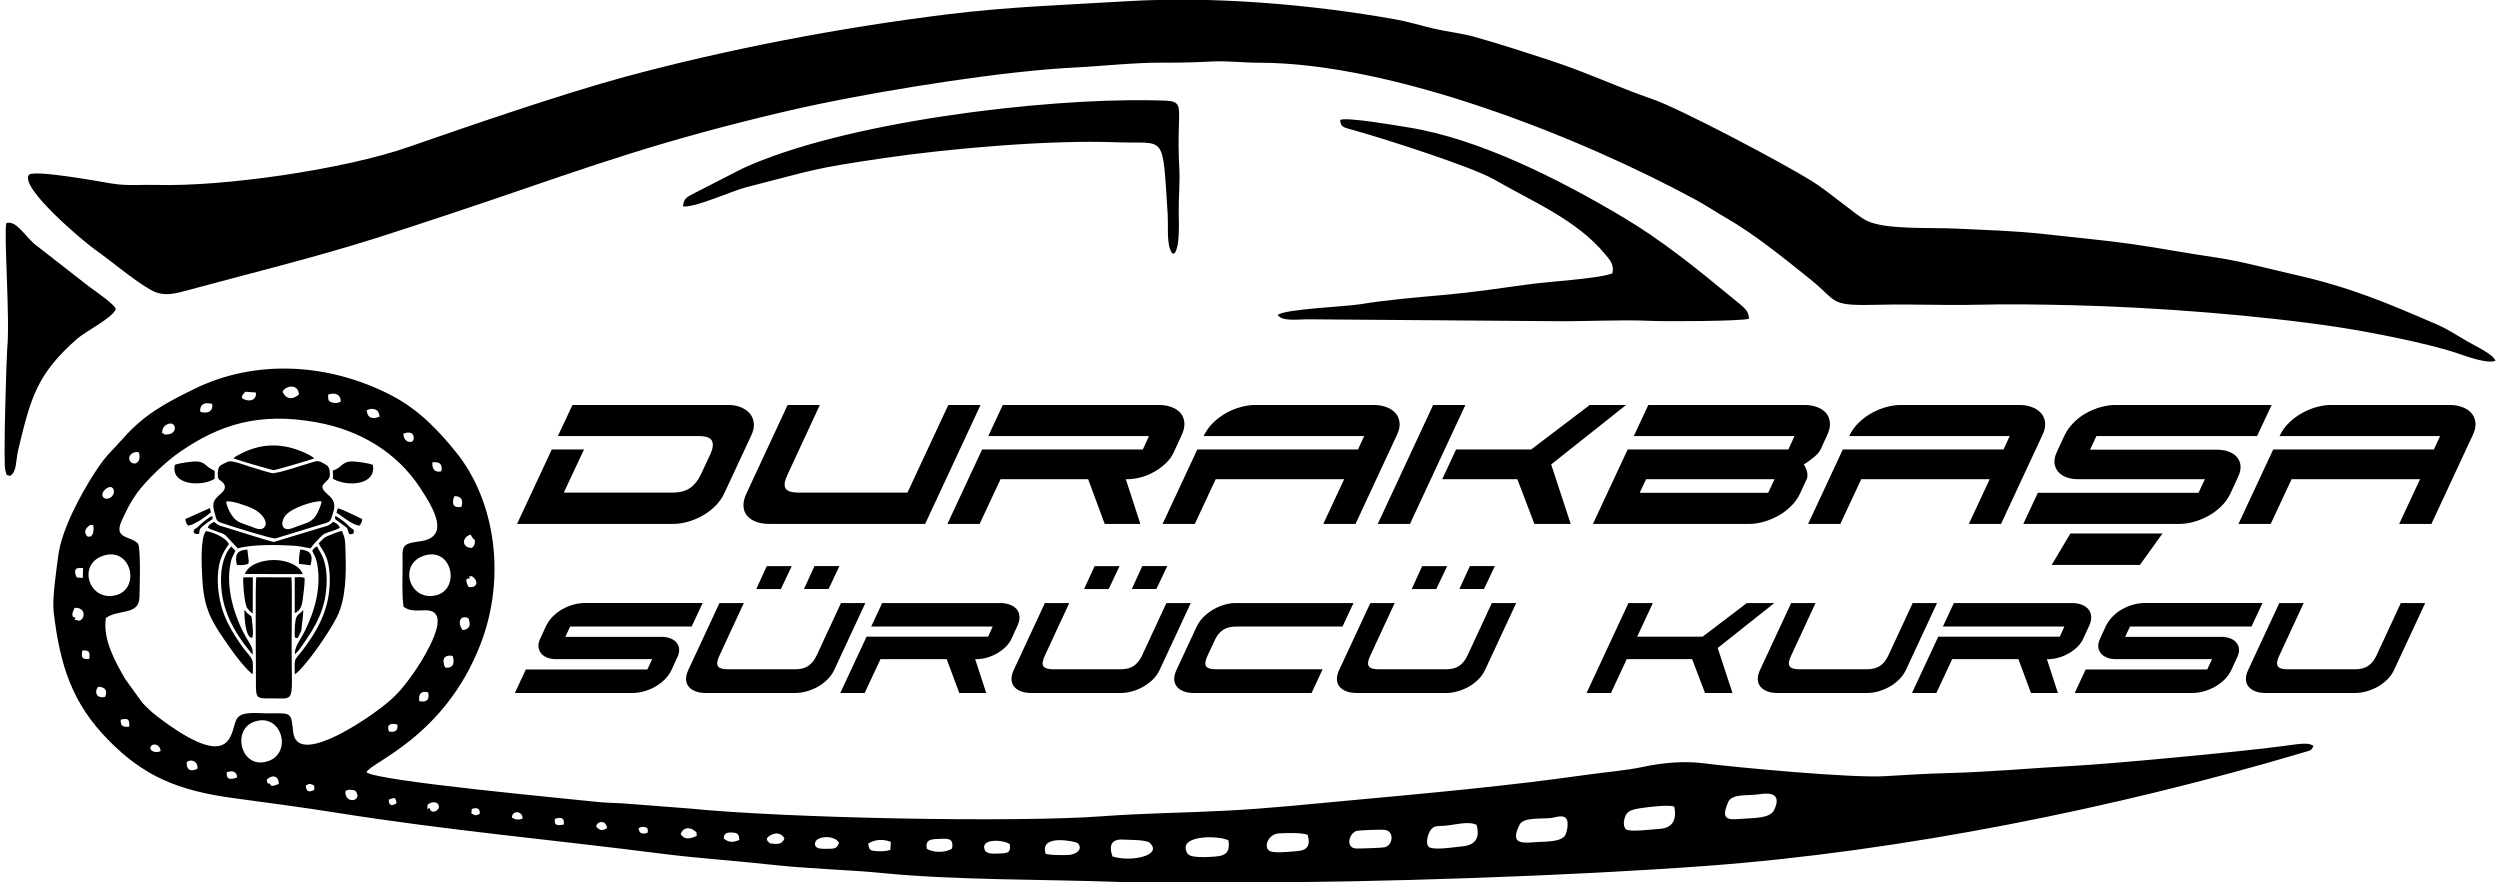
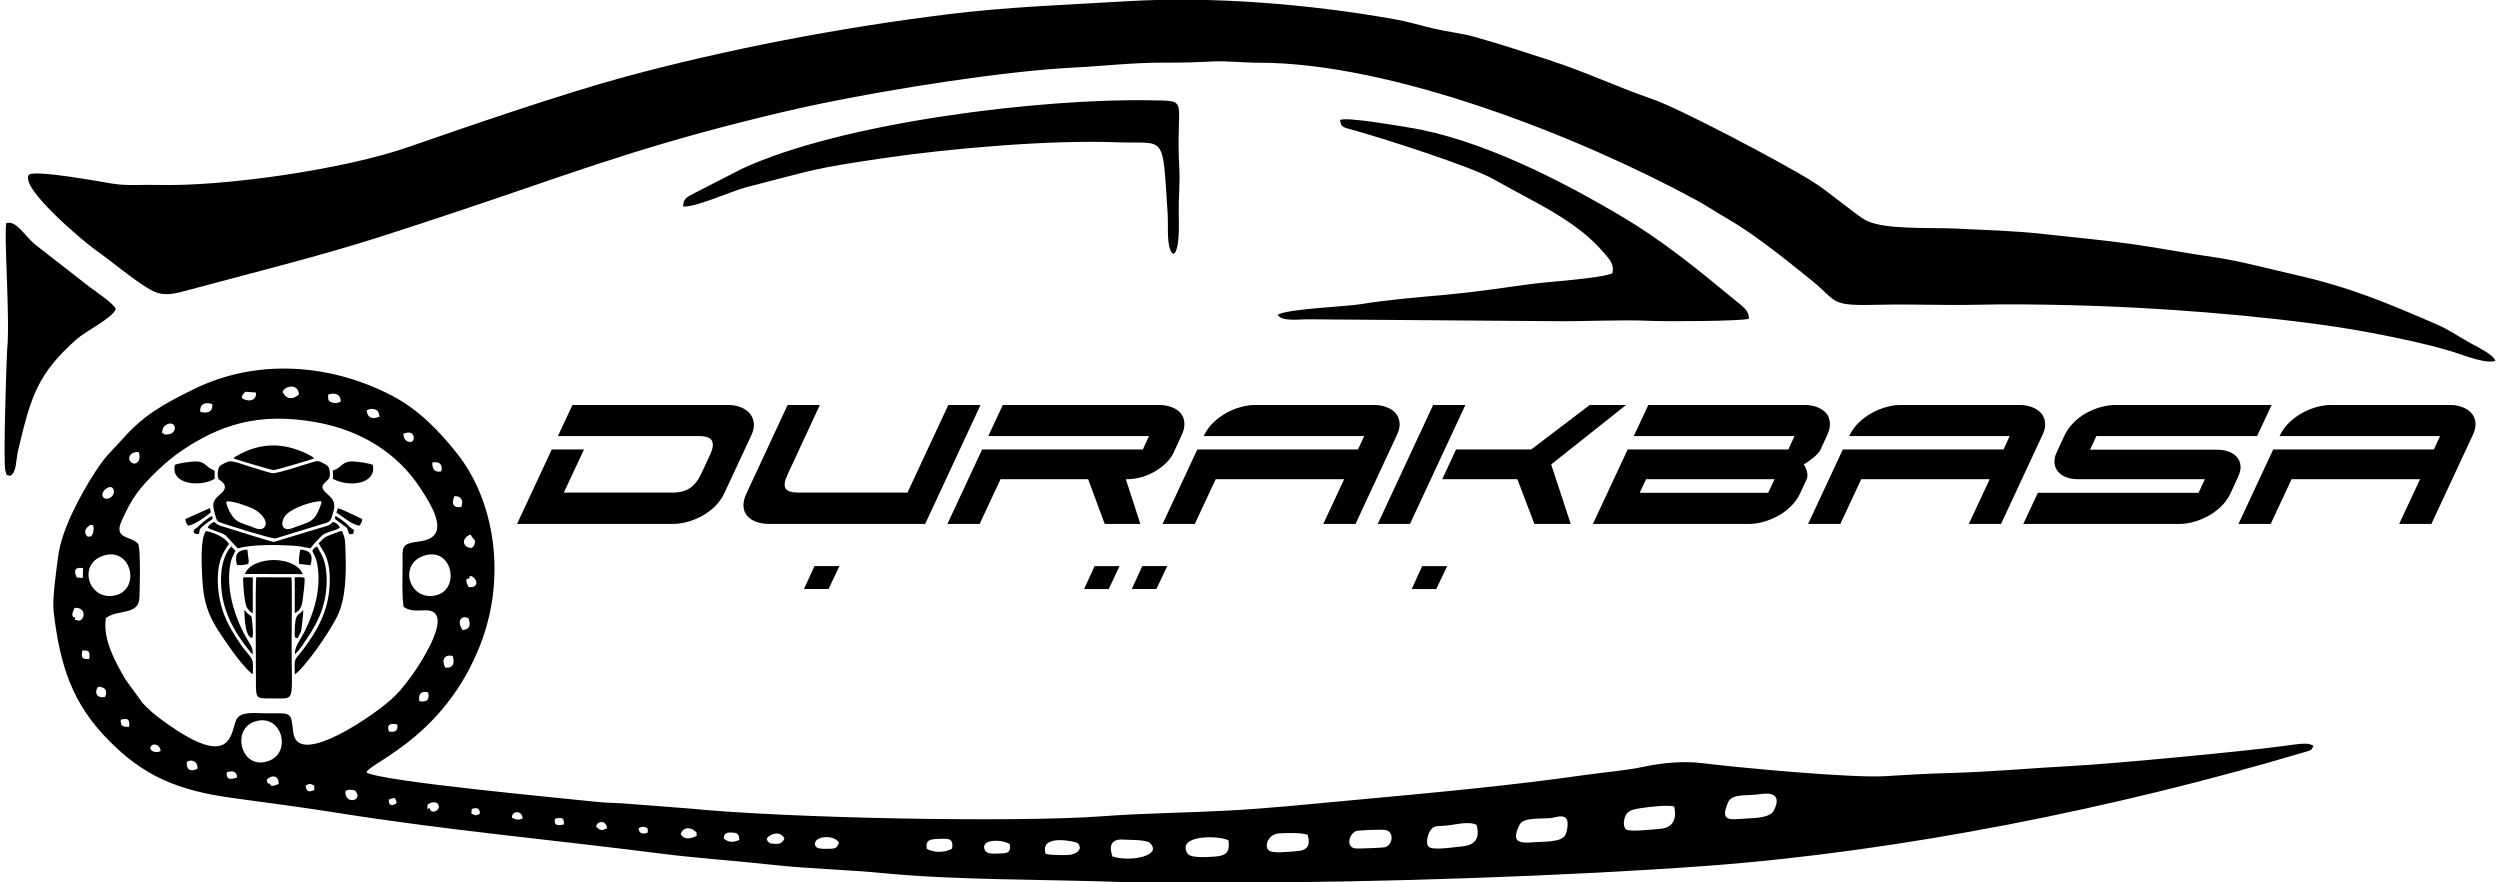
<svg xmlns="http://www.w3.org/2000/svg" xml:space="preserve" width="143.933mm" height="50.8mm" version="1.1" style="shape-rendering:geometricPrecision; text-rendering:geometricPrecision; image-rendering:optimizeQuality; fill-rule:evenodd; clip-rule:evenodd" viewBox="0 0 14393.32 5079.98">
  <defs>
    <style type="text/css">
   
    .fil0 {fill:black}
    .fil1 {fill:black;fill-rule:nonzero}
   
  </style>
  </defs>
  <g id="Layer_x0020_1">
    <g id="_1279749923936">
-       <path class="fil0" d="M7072.78 4838.22c10,71.28 -16.96,89.29 -80.85,93.59 -36.35,2.44 -138.13,10.57 -155.3,-17.9 -65,-107.77 179.25,-105.83 236.15,-75.69zm-667.88 92.73c-20.67,-57.59 -10.15,-101.63 60.81,-97.19 38.38,2.4 133.31,0.06 153.74,18.93 77.61,71.69 -106.15,112.56 -214.55,78.26zm-384.09 -14.21c-40.25,-121.18 176.38,-70.11 183.04,-63.33 35.1,35.72 -8.56,65.91 -50.23,68.66 -35.98,2.38 -104.15,0.9 -132.81,-5.33zm-891.83 -69.55l-2.98 45.27c-21.04,8.9 -52.46,9.6 -82.39,7.6 -35.24,-2.36 -40.29,-7.93 -44.75,-43.18 36.06,-23.39 83.79,-28.37 130.12,-9.69zm685.43 13.98c4.02,47.96 -9.49,50.79 -58.65,52.65 -30.88,1.16 -76.02,5.47 -86.42,-20.78 -27.41,-69.24 113.61,-58.7 145.07,-31.87zm-478.77 25.4c-8.35,-53.25 22.3,-55.24 72.31,-56.93 53.27,-1.79 82.52,-4.03 73.78,55.66 -34.97,23.6 -105.7,26.33 -146.09,1.27zm-505.55 -33.86c-11.82,35.93 -27.26,33.76 -74.01,34.17 -29.3,0.26 -67.4,0.99 -63.76,-32.73 4.6,-42.61 115.45,-48.59 137.77,-1.44zm2698.46 -46.33c17.38,59.83 0.75,89.63 -62.46,94.01 -35.26,2.45 -141.08,15.95 -162.28,-4.99 -27.67,-27.32 0.67,-93.72 59.23,-97.2 47.86,-2.83 129.3,-5.34 165.51,8.18zm277.98 -21.44c11.33,-5.28 146.13,-9.89 166.83,-7.12 53.94,7.21 48.26,84.95 0.93,99.98 -10.33,3.28 -154.16,8.81 -170.24,7.05 -55.48,-6.08 -39.97,-80.13 2.48,-99.91zm-3290.06 42.37c-15.21,35.19 -37.97,33.75 -82.02,28.61 -16.61,-15.13 -13.33,-4.25 -20.41,-28.61 25.92,-30.9 78.09,-44.7 102.43,0zm-302.2 -34.12c34.15,1.6 41.37,11.33 42.24,42.92 -38.34,15.09 -61.07,15.29 -89.99,-8.8 0.93,-28.6 16.12,-35.59 47.75,-34.12zm4286.6 -44.51c23.01,81.77 -12.86,119.28 -87.05,124.7 -39.02,2.86 -172.51,26.53 -191.04,-0.95 -14.75,-21.86 -2.27,-67.71 10.73,-88.71 18.88,-30.52 39.14,-27.14 78.14,-29.31 63.52,-3.54 137.8,-29.67 189.22,-5.73zm-4503.79 33.39c19.66,16.98 9.57,-2.58 14.31,30.27 -35,15.81 -69.55,26.86 -92.83,-10.43 13.89,-39.65 52.04,-41.36 78.52,-19.84zm4937.19 -73.1c21.91,-3.19 66.13,-21.2 84.42,5.34 13.91,20.18 3.4,75.24 -7.13,93.72 -24.94,43.74 -128.42,36.11 -181.85,41.07 -83.59,7.77 -132.2,-0.3 -80.41,-101.97 22.66,-44.49 133.25,-30.62 184.97,-38.16zm-5205.13 84.47c-28.49,11.39 -48.12,7.21 -53.12,-23.24 5.21,-6.66 21.55,-12.76 36.99,-8.38 19.75,5.61 16.58,10.95 16.13,31.62zm-234.63 -25.4c-28.82,16.99 -40.45,13.34 -62,-8.47 0.54,-29.25 56.45,-45.17 62,8.47zm-299.38 -53.83c37.39,-11.37 55.72,-5.96 50.56,32.74 -36.44,7.71 -57.93,5.81 -50.56,-32.74zm-186.87 -0.89c-28.25,9.12 -42.55,5.25 -61.09,-6.41 -0.17,-42.92 63.07,-40.94 61.09,6.41zm6630.56 -70.02c16.8,73.49 -8.37,123.93 -82.52,128.61 -33.63,2.12 -175.57,19.64 -194.32,3.32 -22.42,-19.49 -12.1,-68.49 2.89,-89.72 15.56,-22.02 49.87,-28.03 79.29,-32.44 48.75,-7.3 158.15,-20.97 194.66,-9.77zm-6877.01 43.37c-29.93,8.75 -19.5,11.1 -47.95,-3.31l2.01 -25.39c30.06,-11.84 49.72,-3.19 45.94,28.7zm-287.99 -32.32c-13.37,-8.75 -16.22,27.89 -11.9,-21.78 23.16,-18.26 60.03,-21.74 64.83,10.2 3.44,22.93 -42.9,48.63 -52.93,11.58zm7653.31 -81.51c73.6,-12.17 129.85,1.37 86.84,91.26 -21.44,44.82 -103.69,44.84 -166,48.84 -91.66,5.89 -146.9,18.53 -98.76,-94.27 22.15,-51.92 115.21,-35.47 177.92,-45.83zm-7888.89 30.78c35.24,-14.05 38.81,-13.93 45.14,20.49 -29.32,19.37 -45.29,13.75 -45.14,-20.49zm-250.01 -47.5c12.6,-13.36 35.88,-10.06 56.37,-4.8 51.87,59.04 -59.42,85.24 -56.37,4.8zm-178.95 -8.21c-34.4,16.42 -47.06,7.75 -48.89,-25.4 23.29,-12.16 22.24,-12.21 48.92,-0.12l-0.03 25.52zm-253.23 -34.55c-22.01,-9.34 -11.16,10.99 -20.22,-24.72 26.09,-26.89 68.69,-28.69 68.86,24.55 -53.35,24.65 -48.24,0.45 -48.64,0.17zm-191.12 -37.36c-41.62,14.66 -62.79,12.2 -59.68,-29.69 35.71,-13.09 58.96,-2.45 59.68,29.69zm-290.05 -87.75c17.13,-18.18 65.7,-12.45 62,37.57 -36.38,18.34 -63.89,9.79 -62,-37.57zm-207.12 -89.59c12.04,-23.53 54.66,-13 57.06,25.53 -29.47,15.12 -68.81,-2.56 -57.06,-25.53zm594.07 -142.8c157.41,-57.55 223.39,173.3 86.52,224.52 -158.05,59.14 -218.96,-176.1 -86.52,-224.52zm777.41 55.73c-15.13,-40.66 9.87,-50.65 48.54,-40.07 4.37,35.91 -12.14,46.09 -48.54,40.07zm-1544.26 -68.15c44.18,-10.37 51.07,-1.89 48.87,40.92 -38.13,1.67 -49.86,-3.39 -48.87,-40.92zm1719.12 -106.43c-6.12,-41.23 8.98,-61.34 50.73,-51.12 10.53,42.08 -8.8,59.37 -50.73,51.12zm-1808.71 -25.07c-48.36,12.45 -65.09,-27.55 -40.2,-57.89 37.1,0.41 56.37,18.94 40.2,57.89zm1957.93 -168.19c-23.04,-44.73 -5.63,-78.02 43.08,-67.06 11.41,39.57 5.62,71.86 -43.08,67.06zm-2089.61 -98.52c41.01,-2.74 44.81,7.29 40.43,48.5 -42.58,2.27 -47.25,-5.39 -40.43,-48.5zm2191.21 -116.99c-30.96,-34.08 -22.39,-91.28 31.6,-69.71 15.56,42.09 8.38,62.35 -31.6,69.71zm-2232.78 -73.19c-0.01,-0.01 -33.55,3.3 -2.42,-55.56 68.61,-4.26 59.91,68.67 25.4,74.22 -50.08,-11.16 -14,-1.52 -22.98,-18.66zm2269.76 -223.25c9.5,-16.58 -22.55,-6.93 13.82,-15.14 39.7,24.08 37.27,70.26 -18.23,63 -31.19,-60.26 4.28,-47.79 4.41,-47.86zm-2097.42 -135.34c158.03,-41.21 206.19,205.35 51.42,232.88 -150.43,26.76 -212.51,-190.88 -51.42,-232.88zm1845.73 0c158.33,-42.31 202.23,206.06 51.42,232.88 -150.35,26.73 -210.74,-190.31 -51.42,-232.88zm-2008.22 127.97c-17.31,-33.73 -15.84,-62.63 36.66,-53.2l-1.97 56.65 -34.69 -3.45zm2281.87 -224.05c3.1,4.26 15.12,2.18 8.47,31.41 -3.89,17.15 -10.92,16.9 -16.61,22.8 -56.29,-0.85 -60.02,-59.07 -6.75,-77.12l14.89 22.91zm-1927.86 31.84c-38.3,-49.28 -144.71,-23.83 -95.91,-133.18 29.24,-65.51 54.51,-112.69 87.46,-158.66 55.31,-77.16 171.62,-186.4 250.69,-240.4 225.84,-154.23 449.47,-228.77 782.31,-168.98 251.28,45.13 464.2,171.8 600.29,380.49 77.1,118.25 174.22,281.75 -3.9,305.13 -112.74,14.8 -99.04,28.43 -99.21,144.35 -0.11,69.5 -4.61,165.56 5.67,232.15 64.92,49.69 155.5,-9.89 188.89,49.01 39.49,72.52 -90.41,274.24 -127.76,327.39 -80.47,114.51 -119.06,154.59 -235.95,238.48 -65.75,47.18 -437.51,301.28 -460.34,107.81 -13.02,-110.4 -6.94,-110.83 -123.95,-108.88 -92.33,1.53 -174.93,-16.74 -202.85,35.09 -34.72,64.44 -12.57,304.72 -413.53,14.47 -64.65,-46.8 -84.33,-64.52 -127.45,-109.38l-99.79 -137.85c-55.41,-97.05 -130.24,-225.91 -111.07,-351.26 69.84,-52.18 189.97,-12.95 193.23,-118.53 1.8,-58.52 7.78,-268.48 -6.83,-307.25zm-256.55 -91.42l-4.21 31.1c-16.01,21.1 3.57,13.08 -29.32,18.58 -29.38,-25.04 -13.73,-53.03 16.94,-69.43 29.33,7.25 7.98,-2.14 16.59,19.75zm2117 -122.62c-52.43,9.62 -55.85,-25.34 -40.65,-61.53 37.96,-1.53 53.5,21.5 40.65,61.53zm-2046.37 -104c42.7,-33.03 61.6,22.51 30.01,47.43 -36.75,29 -76.21,-11.71 -30.01,-47.43zm1879.36 -152.37c41.01,-4.83 60.62,10.63 51.51,51.86 -39.7,8.26 -53.95,-13.88 -51.51,-51.86zm-1690.26 -58.16c17.19,54.63 -21.37,80.88 -46.84,55.21 -22.44,-22.62 1.72,-62.63 46.84,-55.21zm1576.7 -63.88c-11.92,11.14 -44.68,2.99 -50.6,-24.57 -8.34,-38.83 0.41,-9.56 4.95,-21 55.81,-18.54 58.5,33.54 45.65,45.57zm-1434.28 -44.44c-1.44,-3.67 -15.33,11.86 -3.72,-27.85 2,-6.84 10.42,-15.97 16.3,-19.81 58.21,-38.05 77.04,50.15 9.2,53.34 -43.73,2.06 -4.97,0.52 -21.78,-5.68zm1173.06 -115.73c-9.07,-37.31 0.61,-10.27 3.94,-20.54 2.38,-0.9 5.28,-2.4 7.11,-2.75 1.8,-0.35 4.97,-1.86 7.18,-2.1 14.83,-1.64 42.07,1.14 48.89,27.29 9.28,35.57 -0.73,10.09 -4.09,19.72 -26.64,10.98 -56.22,6.43 -63.03,-21.62zm-962.48 -9.94c-1.29,-44.79 27.21,-55.3 69.26,-44.1 8.3,47.22 -35.17,58.8 -69.26,44.1zm761.72 -51.87c-29.97,-8.54 -22.18,-17.99 -25.12,-44.86 27.18,-13.94 75.3,-9.37 72.51,39.78 -15.63,6.8 -27.65,10.7 -47.39,5.08zm-521.96 -26.64c2.29,-21.16 8.65,-19.9 19.97,-35.87l61.32 4.52c6.62,50.66 -49.7,55.76 -81.29,31.35zm235.08 -37.71c21.99,-35.53 89.58,-44.55 94.19,16.94 -34.42,33.8 -78.51,28.66 -94.19,-16.94zm482.78 2192.87c20.72,-56.24 448.58,-200.54 656.31,-736.5 150.73,-388.89 83.03,-829.39 -139.32,-1104.89 -96.61,-119.7 -211.48,-245.03 -374.3,-329.15 -356.26,-184.06 -777.53,-211.35 -1134.78,-36.17 -168.73,82.74 -287.98,147.32 -408.98,284.39 -68.16,77.21 -95.6,92.52 -161.61,194.56 -81.35,125.73 -192.81,329.38 -212.11,483.14 -9.96,79.31 -35.27,243.35 -26.1,321.18 36.82,312.27 107.71,526.8 314.87,737.75 201.33,205.01 394.73,290.27 717.71,334.01 199.49,27.01 403.83,53.89 609,86.53 618.59,98.39 1241.87,154.81 1857.52,233.64 204.84,26.22 423.11,40.32 629.31,63.2 219.21,24.33 439.25,28.43 656.2,49.65 406.65,39.78 918.6,34.63 1339.06,49.66 227.61,8.13 465.43,2.75 694.27,3.11 787.41,1.26 1920.44,-37.39 2701.19,-95.48 1120.36,-83.36 2354.36,-331.85 3439.32,-654.54 39.51,-11.75 39.23,-9.13 52.11,-36.49 -26.97,-17.34 -63.54,-12.29 -96.05,-9.02 -25.66,2.58 -54.38,7.14 -81.19,10.74 -231.02,31.07 -984.15,102.29 -1206,113.77 -235.35,12.18 -479.1,35.49 -720.29,41.41 -120.43,2.95 -241.24,10.49 -363.38,17.84 -197.47,11.88 -858.92,-50.81 -1050.37,-74.8 -109.39,-13.71 -235.34,-1.97 -343,21.47 -91.9,20.01 -230.1,31.79 -326.17,45.52 -451.5,64.51 -902.54,104.89 -1360.23,147.36 -237.82,22.07 -468.94,46.07 -705.06,58.71 -235.58,12.62 -483.25,14.65 -720.09,32.43 -492.83,37.01 -1814.91,12.02 -2380.55,-44.66l-352.37 -27.11c-55.62,-5.6 -117.55,-4.23 -174.56,-10.53 -168.92,-18.65 -1268.43,-119.67 -1330.36,-170.73zm12257.19 -2369.05c-10.7,-36.14 -103.78,-78.77 -161.93,-111.93 -68.61,-39.12 -102.18,-65.71 -180.16,-99.48 -287.58,-124.54 -498.65,-213.45 -816.24,-285.03 -141.69,-31.94 -311.58,-78.63 -458.57,-99.69 -163.13,-23.37 -315.09,-53.1 -471.69,-75.34 -167.9,-23.83 -333.36,-38.35 -503.84,-57.54 -177.94,-20.02 -335.21,-23.41 -516.43,-32.34 -141.78,-6.98 -407.43,8.48 -514.52,-46.9 -58,-29.99 -215.08,-167.3 -318.75,-230.82 -178.45,-109.34 -754.55,-413.99 -912.12,-467.84 -199.88,-68.31 -367.03,-150.64 -600.9,-226.94 -142.57,-46.51 -293.69,-95.63 -428.8,-132.89 -68.5,-18.9 -148.31,-27.31 -225.98,-45.32 -77.43,-17.95 -144.56,-39.54 -221.74,-53.36 -488.66,-87.55 -1052.96,-134.46 -1546.58,-104.8 -360.63,21.67 -683.1,31.93 -1035.24,75.5 -626.76,77.54 -1276.76,202.96 -1857.13,360.31 -357.34,96.88 -885.87,278.78 -1247.35,404.44 -366.85,127.51 -1057.45,228.08 -1445.17,217.38 -92.68,-2.56 -168.33,6.94 -260.87,-8.04 -55.96,-9.06 -455,-83.23 -477.52,-48.98 -49.33,75.01 311.73,380.19 384.42,431.39 96.64,68.06 221.63,175.79 319.18,230.47 74.75,41.91 140.81,20.56 220.93,-1.07 359.09,-96.96 730.1,-188.07 1085.25,-300.79 134.5,-42.69 282.86,-91.87 421.57,-137.9 633.21,-210.17 1011.21,-359.61 1681.29,-528.84 150.15,-37.92 293.92,-72.45 445.75,-103.87 412.32,-85.32 1056.03,-188.11 1463.08,-208.35 166.06,-8.26 340.72,-29.24 516.51,-27.98 87.91,0.63 187.91,-1.97 272.12,-6.61 89.24,-4.93 177.38,7.05 269.84,6.96 767.25,-0.68 1846.25,424.52 2522.27,791.78 54.3,29.5 116.41,71.1 170.05,101.71 165.17,94.27 341.88,239.09 484.7,353.43 168.31,134.75 99.29,154.14 404.36,146.48 179.79,-4.52 368.89,4.56 550.33,0.12 179.99,-4.4 370.03,-1.75 550.33,2.53 479.2,11.38 1077.91,57.43 1535.68,126.69 176.33,26.67 512.88,92.15 682.61,149.43 57.42,19.37 173.87,62.63 221.26,44.03zm-6651.8 -1386.14c8.45,44.17 8.3,38.4 97.14,63.63 167.06,47.45 662.94,205.58 789.21,278.28 221.5,127.52 475,232.22 637.94,428.66 25.7,30.99 56.01,59.09 43.65,111.93 -73.09,30.34 -365.15,47.3 -477.13,62.69 -154.93,21.28 -330.98,47.18 -479.24,60.53 -153.62,13.83 -342.15,29.08 -493.46,54.44 -85.65,14.36 -431.82,26.95 -477.44,61.9 26.6,40.25 123.45,24.27 177.39,25.17l1405.47 10.67c183.3,2.73 386.74,-9.98 567.26,-1.62 80.49,3.72 518.33,2.43 563.69,-12.27 -1.31,-50.4 -30.99,-66.04 -99.2,-122.38 -205.96,-170.12 -403.69,-329.99 -628.69,-463.68 -357.21,-212.24 -822.2,-450.12 -1235.41,-515.79 -58.17,-9.24 -359.3,-62 -391.18,-42.16zm-3782.75 497.64c74.67,6.18 277.79,-88.93 368.63,-112.03 391.78,-99.67 366.82,-104.89 790.51,-167.01 384.44,-56.36 960.26,-105.21 1332.53,-90.68 293.9,11.47 266.73,-65.29 298.92,419.72 2.99,45.01 -5.34,153.77 14.94,199.54 11,24.83 5.02,12.22 16.34,23.42 19.11,-13.61 4.98,4.09 17.46,-20.92 0.78,-1.56 7.22,-24.85 7.46,-26.06 3.52,-17.67 5.32,-38.31 6.51,-58.48 2.77,-47.14 1.16,-89.1 0.53,-135.78 -1.19,-88.47 8.27,-162.56 3.21,-254.75 -22.01,-401.27 66.34,-384.07 -162.16,-388.38 -628.48,-11.84 -1776.63,125.3 -2356.94,394.84l-268.68 137.84c-39.07,22.11 -66.98,26.45 -69.26,78.73zm-3875.25 1551.61c40.99,-23.19 31.68,-83.16 48.28,-152.91 72.27,-303.54 109.89,-434.7 336.32,-635.21 49.01,-43.4 211.18,-125.2 224.42,-172.94 -1.14,-23.82 -123.95,-107.67 -151.17,-127.77l-318.68 -248.47c-65.62,-60.5 -103.55,-133.17 -159.78,-118.96 -15.77,58.71 22.53,556.75 4.59,728.28 -2.63,25.17 -24,653.29 -10.27,697.08 12.81,40.81 1.62,17.52 26.29,30.9z" />
+       <path class="fil0" d="M7072.78 4838.22c10,71.28 -16.96,89.29 -80.85,93.59 -36.35,2.44 -138.13,10.57 -155.3,-17.9 -65,-107.77 179.25,-105.83 236.15,-75.69zm-667.88 92.73c-20.67,-57.59 -10.15,-101.63 60.81,-97.19 38.38,2.4 133.31,0.06 153.74,18.93 77.61,71.69 -106.15,112.56 -214.55,78.26zm-384.09 -14.21c-40.25,-121.18 176.38,-70.11 183.04,-63.33 35.1,35.72 -8.56,65.91 -50.23,68.66 -35.98,2.38 -104.15,0.9 -132.81,-5.33zm-891.83 -69.55l-2.98 45.27zm685.43 13.98c4.02,47.96 -9.49,50.79 -58.65,52.65 -30.88,1.16 -76.02,5.47 -86.42,-20.78 -27.41,-69.24 113.61,-58.7 145.07,-31.87zm-478.77 25.4c-8.35,-53.25 22.3,-55.24 72.31,-56.93 53.27,-1.79 82.52,-4.03 73.78,55.66 -34.97,23.6 -105.7,26.33 -146.09,1.27zm-505.55 -33.86c-11.82,35.93 -27.26,33.76 -74.01,34.17 -29.3,0.26 -67.4,0.99 -63.76,-32.73 4.6,-42.61 115.45,-48.59 137.77,-1.44zm2698.46 -46.33c17.38,59.83 0.75,89.63 -62.46,94.01 -35.26,2.45 -141.08,15.95 -162.28,-4.99 -27.67,-27.32 0.67,-93.72 59.23,-97.2 47.86,-2.83 129.3,-5.34 165.51,8.18zm277.98 -21.44c11.33,-5.28 146.13,-9.89 166.83,-7.12 53.94,7.21 48.26,84.95 0.93,99.98 -10.33,3.28 -154.16,8.81 -170.24,7.05 -55.48,-6.08 -39.97,-80.13 2.48,-99.91zm-3290.06 42.37c-15.21,35.19 -37.97,33.75 -82.02,28.61 -16.61,-15.13 -13.33,-4.25 -20.41,-28.61 25.92,-30.9 78.09,-44.7 102.43,0zm-302.2 -34.12c34.15,1.6 41.37,11.33 42.24,42.92 -38.34,15.09 -61.07,15.29 -89.99,-8.8 0.93,-28.6 16.12,-35.59 47.75,-34.12zm4286.6 -44.51c23.01,81.77 -12.86,119.28 -87.05,124.7 -39.02,2.86 -172.51,26.53 -191.04,-0.95 -14.75,-21.86 -2.27,-67.71 10.73,-88.71 18.88,-30.52 39.14,-27.14 78.14,-29.31 63.52,-3.54 137.8,-29.67 189.22,-5.73zm-4503.79 33.39c19.66,16.98 9.57,-2.58 14.31,30.27 -35,15.81 -69.55,26.86 -92.83,-10.43 13.89,-39.65 52.04,-41.36 78.52,-19.84zm4937.19 -73.1c21.91,-3.19 66.13,-21.2 84.42,5.34 13.91,20.18 3.4,75.24 -7.13,93.72 -24.94,43.74 -128.42,36.11 -181.85,41.07 -83.59,7.77 -132.2,-0.3 -80.41,-101.97 22.66,-44.49 133.25,-30.62 184.97,-38.16zm-5205.13 84.47c-28.49,11.39 -48.12,7.21 -53.12,-23.24 5.21,-6.66 21.55,-12.76 36.99,-8.38 19.75,5.61 16.58,10.95 16.13,31.62zm-234.63 -25.4c-28.82,16.99 -40.45,13.34 -62,-8.47 0.54,-29.25 56.45,-45.17 62,8.47zm-299.38 -53.83c37.39,-11.37 55.72,-5.96 50.56,32.74 -36.44,7.71 -57.93,5.81 -50.56,-32.74zm-186.87 -0.89c-28.25,9.12 -42.55,5.25 -61.09,-6.41 -0.17,-42.92 63.07,-40.94 61.09,6.41zm6630.56 -70.02c16.8,73.49 -8.37,123.93 -82.52,128.61 -33.63,2.12 -175.57,19.64 -194.32,3.32 -22.42,-19.49 -12.1,-68.49 2.89,-89.72 15.56,-22.02 49.87,-28.03 79.29,-32.44 48.75,-7.3 158.15,-20.97 194.66,-9.77zm-6877.01 43.37c-29.93,8.75 -19.5,11.1 -47.95,-3.31l2.01 -25.39c30.06,-11.84 49.72,-3.19 45.94,28.7zm-287.99 -32.32c-13.37,-8.75 -16.22,27.89 -11.9,-21.78 23.16,-18.26 60.03,-21.74 64.83,10.2 3.44,22.93 -42.9,48.63 -52.93,11.58zm7653.31 -81.51c73.6,-12.17 129.85,1.37 86.84,91.26 -21.44,44.82 -103.69,44.84 -166,48.84 -91.66,5.89 -146.9,18.53 -98.76,-94.27 22.15,-51.92 115.21,-35.47 177.92,-45.83zm-7888.89 30.78c35.24,-14.05 38.81,-13.93 45.14,20.49 -29.32,19.37 -45.29,13.75 -45.14,-20.49zm-250.01 -47.5c12.6,-13.36 35.88,-10.06 56.37,-4.8 51.87,59.04 -59.42,85.24 -56.37,4.8zm-178.95 -8.21c-34.4,16.42 -47.06,7.75 -48.89,-25.4 23.29,-12.16 22.24,-12.21 48.92,-0.12l-0.03 25.52zm-253.23 -34.55c-22.01,-9.34 -11.16,10.99 -20.22,-24.72 26.09,-26.89 68.69,-28.69 68.86,24.55 -53.35,24.65 -48.24,0.45 -48.64,0.17zm-191.12 -37.36c-41.62,14.66 -62.79,12.2 -59.68,-29.69 35.71,-13.09 58.96,-2.45 59.68,29.69zm-290.05 -87.75c17.13,-18.18 65.7,-12.45 62,37.57 -36.38,18.34 -63.89,9.79 -62,-37.57zm-207.12 -89.59c12.04,-23.53 54.66,-13 57.06,25.53 -29.47,15.12 -68.81,-2.56 -57.06,-25.53zm594.07 -142.8c157.41,-57.55 223.39,173.3 86.52,224.52 -158.05,59.14 -218.96,-176.1 -86.52,-224.52zm777.41 55.73c-15.13,-40.66 9.87,-50.65 48.54,-40.07 4.37,35.91 -12.14,46.09 -48.54,40.07zm-1544.26 -68.15c44.18,-10.37 51.07,-1.89 48.87,40.92 -38.13,1.67 -49.86,-3.39 -48.87,-40.92zm1719.12 -106.43c-6.12,-41.23 8.98,-61.34 50.73,-51.12 10.53,42.08 -8.8,59.37 -50.73,51.12zm-1808.71 -25.07c-48.36,12.45 -65.09,-27.55 -40.2,-57.89 37.1,0.41 56.37,18.94 40.2,57.89zm1957.93 -168.19c-23.04,-44.73 -5.63,-78.02 43.08,-67.06 11.41,39.57 5.62,71.86 -43.08,67.06zm-2089.61 -98.52c41.01,-2.74 44.81,7.29 40.43,48.5 -42.58,2.27 -47.25,-5.39 -40.43,-48.5zm2191.21 -116.99c-30.96,-34.08 -22.39,-91.28 31.6,-69.71 15.56,42.09 8.38,62.35 -31.6,69.71zm-2232.78 -73.19c-0.01,-0.01 -33.55,3.3 -2.42,-55.56 68.61,-4.26 59.91,68.67 25.4,74.22 -50.08,-11.16 -14,-1.52 -22.98,-18.66zm2269.76 -223.25c9.5,-16.58 -22.55,-6.93 13.82,-15.14 39.7,24.08 37.27,70.26 -18.23,63 -31.19,-60.26 4.28,-47.79 4.41,-47.86zm-2097.42 -135.34c158.03,-41.21 206.19,205.35 51.42,232.88 -150.43,26.76 -212.51,-190.88 -51.42,-232.88zm1845.73 0c158.33,-42.31 202.23,206.06 51.42,232.88 -150.35,26.73 -210.74,-190.31 -51.42,-232.88zm-2008.22 127.97c-17.31,-33.73 -15.84,-62.63 36.66,-53.2l-1.97 56.65 -34.69 -3.45zm2281.87 -224.05c3.1,4.26 15.12,2.18 8.47,31.41 -3.89,17.15 -10.92,16.9 -16.61,22.8 -56.29,-0.85 -60.02,-59.07 -6.75,-77.12l14.89 22.91zm-1927.86 31.84c-38.3,-49.28 -144.71,-23.83 -95.91,-133.18 29.24,-65.51 54.51,-112.69 87.46,-158.66 55.31,-77.16 171.62,-186.4 250.69,-240.4 225.84,-154.23 449.47,-228.77 782.31,-168.98 251.28,45.13 464.2,171.8 600.29,380.49 77.1,118.25 174.22,281.75 -3.9,305.13 -112.74,14.8 -99.04,28.43 -99.21,144.35 -0.11,69.5 -4.61,165.56 5.67,232.15 64.92,49.69 155.5,-9.89 188.89,49.01 39.49,72.52 -90.41,274.24 -127.76,327.39 -80.47,114.51 -119.06,154.59 -235.95,238.48 -65.75,47.18 -437.51,301.28 -460.34,107.81 -13.02,-110.4 -6.94,-110.83 -123.95,-108.88 -92.33,1.53 -174.93,-16.74 -202.85,35.09 -34.72,64.44 -12.57,304.72 -413.53,14.47 -64.65,-46.8 -84.33,-64.52 -127.45,-109.38l-99.79 -137.85c-55.41,-97.05 -130.24,-225.91 -111.07,-351.26 69.84,-52.18 189.97,-12.95 193.23,-118.53 1.8,-58.52 7.78,-268.48 -6.83,-307.25zm-256.55 -91.42l-4.21 31.1c-16.01,21.1 3.57,13.08 -29.32,18.58 -29.38,-25.04 -13.73,-53.03 16.94,-69.43 29.33,7.25 7.98,-2.14 16.59,19.75zm2117 -122.62c-52.43,9.62 -55.85,-25.34 -40.65,-61.53 37.96,-1.53 53.5,21.5 40.65,61.53zm-2046.37 -104c42.7,-33.03 61.6,22.51 30.01,47.43 -36.75,29 -76.21,-11.71 -30.01,-47.43zm1879.36 -152.37c41.01,-4.83 60.62,10.63 51.51,51.86 -39.7,8.26 -53.95,-13.88 -51.51,-51.86zm-1690.26 -58.16c17.19,54.63 -21.37,80.88 -46.84,55.21 -22.44,-22.62 1.72,-62.63 46.84,-55.21zm1576.7 -63.88c-11.92,11.14 -44.68,2.99 -50.6,-24.57 -8.34,-38.83 0.41,-9.56 4.95,-21 55.81,-18.54 58.5,33.54 45.65,45.57zm-1434.28 -44.44c-1.44,-3.67 -15.33,11.86 -3.72,-27.85 2,-6.84 10.42,-15.97 16.3,-19.81 58.21,-38.05 77.04,50.15 9.2,53.34 -43.73,2.06 -4.97,0.52 -21.78,-5.68zm1173.06 -115.73c-9.07,-37.31 0.61,-10.27 3.94,-20.54 2.38,-0.9 5.28,-2.4 7.11,-2.75 1.8,-0.35 4.97,-1.86 7.18,-2.1 14.83,-1.64 42.07,1.14 48.89,27.29 9.28,35.57 -0.73,10.09 -4.09,19.72 -26.64,10.98 -56.22,6.43 -63.03,-21.62zm-962.48 -9.94c-1.29,-44.79 27.21,-55.3 69.26,-44.1 8.3,47.22 -35.17,58.8 -69.26,44.1zm761.72 -51.87c-29.97,-8.54 -22.18,-17.99 -25.12,-44.86 27.18,-13.94 75.3,-9.37 72.51,39.78 -15.63,6.8 -27.65,10.7 -47.39,5.08zm-521.96 -26.64c2.29,-21.16 8.65,-19.9 19.97,-35.87l61.32 4.52c6.62,50.66 -49.7,55.76 -81.29,31.35zm235.08 -37.71c21.99,-35.53 89.58,-44.55 94.19,16.94 -34.42,33.8 -78.51,28.66 -94.19,-16.94zm482.78 2192.87c20.72,-56.24 448.58,-200.54 656.31,-736.5 150.73,-388.89 83.03,-829.39 -139.32,-1104.89 -96.61,-119.7 -211.48,-245.03 -374.3,-329.15 -356.26,-184.06 -777.53,-211.35 -1134.78,-36.17 -168.73,82.74 -287.98,147.32 -408.98,284.39 -68.16,77.21 -95.6,92.52 -161.61,194.56 -81.35,125.73 -192.81,329.38 -212.11,483.14 -9.96,79.31 -35.27,243.35 -26.1,321.18 36.82,312.27 107.71,526.8 314.87,737.75 201.33,205.01 394.73,290.27 717.71,334.01 199.49,27.01 403.83,53.89 609,86.53 618.59,98.39 1241.87,154.81 1857.52,233.64 204.84,26.22 423.11,40.32 629.31,63.2 219.21,24.33 439.25,28.43 656.2,49.65 406.65,39.78 918.6,34.63 1339.06,49.66 227.61,8.13 465.43,2.75 694.27,3.11 787.41,1.26 1920.44,-37.39 2701.19,-95.48 1120.36,-83.36 2354.36,-331.85 3439.32,-654.54 39.51,-11.75 39.23,-9.13 52.11,-36.49 -26.97,-17.34 -63.54,-12.29 -96.05,-9.02 -25.66,2.58 -54.38,7.14 -81.19,10.74 -231.02,31.07 -984.15,102.29 -1206,113.77 -235.35,12.18 -479.1,35.49 -720.29,41.41 -120.43,2.95 -241.24,10.49 -363.38,17.84 -197.47,11.88 -858.92,-50.81 -1050.37,-74.8 -109.39,-13.71 -235.34,-1.97 -343,21.47 -91.9,20.01 -230.1,31.79 -326.17,45.52 -451.5,64.51 -902.54,104.89 -1360.23,147.36 -237.82,22.07 -468.94,46.07 -705.06,58.71 -235.58,12.62 -483.25,14.65 -720.09,32.43 -492.83,37.01 -1814.91,12.02 -2380.55,-44.66l-352.37 -27.11c-55.62,-5.6 -117.55,-4.23 -174.56,-10.53 -168.92,-18.65 -1268.43,-119.67 -1330.36,-170.73zm12257.19 -2369.05c-10.7,-36.14 -103.78,-78.77 -161.93,-111.93 -68.61,-39.12 -102.18,-65.71 -180.16,-99.48 -287.58,-124.54 -498.65,-213.45 -816.24,-285.03 -141.69,-31.94 -311.58,-78.63 -458.57,-99.69 -163.13,-23.37 -315.09,-53.1 -471.69,-75.34 -167.9,-23.83 -333.36,-38.35 -503.84,-57.54 -177.94,-20.02 -335.21,-23.41 -516.43,-32.34 -141.78,-6.98 -407.43,8.48 -514.52,-46.9 -58,-29.99 -215.08,-167.3 -318.75,-230.82 -178.45,-109.34 -754.55,-413.99 -912.12,-467.84 -199.88,-68.31 -367.03,-150.64 -600.9,-226.94 -142.57,-46.51 -293.69,-95.63 -428.8,-132.89 -68.5,-18.9 -148.31,-27.31 -225.98,-45.32 -77.43,-17.95 -144.56,-39.54 -221.74,-53.36 -488.66,-87.55 -1052.96,-134.46 -1546.58,-104.8 -360.63,21.67 -683.1,31.93 -1035.24,75.5 -626.76,77.54 -1276.76,202.96 -1857.13,360.31 -357.34,96.88 -885.87,278.78 -1247.35,404.44 -366.85,127.51 -1057.45,228.08 -1445.17,217.38 -92.68,-2.56 -168.33,6.94 -260.87,-8.04 -55.96,-9.06 -455,-83.23 -477.52,-48.98 -49.33,75.01 311.73,380.19 384.42,431.39 96.64,68.06 221.63,175.79 319.18,230.47 74.75,41.91 140.81,20.56 220.93,-1.07 359.09,-96.96 730.1,-188.07 1085.25,-300.79 134.5,-42.69 282.86,-91.87 421.57,-137.9 633.21,-210.17 1011.21,-359.61 1681.29,-528.84 150.15,-37.92 293.92,-72.45 445.75,-103.87 412.32,-85.32 1056.03,-188.11 1463.08,-208.35 166.06,-8.26 340.72,-29.24 516.51,-27.98 87.91,0.63 187.91,-1.97 272.12,-6.61 89.24,-4.93 177.38,7.05 269.84,6.96 767.25,-0.68 1846.25,424.52 2522.27,791.78 54.3,29.5 116.41,71.1 170.05,101.71 165.17,94.27 341.88,239.09 484.7,353.43 168.31,134.75 99.29,154.14 404.36,146.48 179.79,-4.52 368.89,4.56 550.33,0.12 179.99,-4.4 370.03,-1.75 550.33,2.53 479.2,11.38 1077.91,57.43 1535.68,126.69 176.33,26.67 512.88,92.15 682.61,149.43 57.42,19.37 173.87,62.63 221.26,44.03zm-6651.8 -1386.14c8.45,44.17 8.3,38.4 97.14,63.63 167.06,47.45 662.94,205.58 789.21,278.28 221.5,127.52 475,232.22 637.94,428.66 25.7,30.99 56.01,59.09 43.65,111.93 -73.09,30.34 -365.15,47.3 -477.13,62.69 -154.93,21.28 -330.98,47.18 -479.24,60.53 -153.62,13.83 -342.15,29.08 -493.46,54.44 -85.65,14.36 -431.82,26.95 -477.44,61.9 26.6,40.25 123.45,24.27 177.39,25.17l1405.47 10.67c183.3,2.73 386.74,-9.98 567.26,-1.62 80.49,3.72 518.33,2.43 563.69,-12.27 -1.31,-50.4 -30.99,-66.04 -99.2,-122.38 -205.96,-170.12 -403.69,-329.99 -628.69,-463.68 -357.21,-212.24 -822.2,-450.12 -1235.41,-515.79 -58.17,-9.24 -359.3,-62 -391.18,-42.16zm-3782.75 497.64c74.67,6.18 277.79,-88.93 368.63,-112.03 391.78,-99.67 366.82,-104.89 790.51,-167.01 384.44,-56.36 960.26,-105.21 1332.53,-90.68 293.9,11.47 266.73,-65.29 298.92,419.72 2.99,45.01 -5.34,153.77 14.94,199.54 11,24.83 5.02,12.22 16.34,23.42 19.11,-13.61 4.98,4.09 17.46,-20.92 0.78,-1.56 7.22,-24.85 7.46,-26.06 3.52,-17.67 5.32,-38.31 6.51,-58.48 2.77,-47.14 1.16,-89.1 0.53,-135.78 -1.19,-88.47 8.27,-162.56 3.21,-254.75 -22.01,-401.27 66.34,-384.07 -162.16,-388.38 -628.48,-11.84 -1776.63,125.3 -2356.94,394.84l-268.68 137.84c-39.07,22.11 -66.98,26.45 -69.26,78.73zm-3875.25 1551.61c40.99,-23.19 31.68,-83.16 48.28,-152.91 72.27,-303.54 109.89,-434.7 336.32,-635.21 49.01,-43.4 211.18,-125.2 224.42,-172.94 -1.14,-23.82 -123.95,-107.67 -151.17,-127.77l-318.68 -248.47c-65.62,-60.5 -103.55,-133.17 -159.78,-118.96 -15.77,58.71 22.53,556.75 4.59,728.28 -2.63,25.17 -24,653.29 -10.27,697.08 12.81,40.81 1.62,17.52 26.29,30.9z" />
      <path class="fil1" d="M4169.96 2839.91c-13.07,27.88 -30.71,52.71 -52.92,74.49 -22.22,21.78 -46.61,40.07 -73.18,54.89 -26.58,14.81 -54.45,26.35 -83.64,34.63 -29.18,8.27 -57.28,12.41 -84.29,12.41l-899.08 0 199.94 -428.63 185.57 0 -116.31 248.29 625.96 0c41.82,0 75.36,-8.71 100.62,-26.13 25.27,-17.43 46.18,-43.56 62.73,-78.41l54.89 -117.61c14.81,-33.11 17.64,-58.59 8.49,-76.45 -9.15,-17.86 -34.63,-26.79 -76.45,-26.79l-810.21 0 83.63 -179.03 899.08 0c24.39,0 47.26,4.13 68.61,12.41 21.34,8.28 38.77,20.04 52.27,35.28 13.5,15.25 21.56,33.98 24.18,56.2 2.61,22.21 -2.62,46.82 -15.69,73.83l-154.2 330.62zm1054.59 -3.92l235.23 -504.42 185.56 0 -318.86 684.76 -899.08 0c-27.87,0 -52.7,-4.14 -74.48,-12.41 -21.78,-8.28 -38.99,-19.82 -51.62,-34.63 -12.63,-14.82 -19.6,-33.11 -20.91,-54.89 -1.31,-21.78 4.57,-46.61 17.64,-74.49l236.53 -508.34 185.57 0 -185.57 399.88c-17.42,36.59 -21.56,63.16 -12.41,79.71 9.15,16.56 34.63,24.83 76.45,24.83l625.95 0zm415.57 180.34l-185.57 0 199.94 -428.63 925.22 0 35.28 -77.1 -925.21 0 83.63 -179.03 899.08 0c27.01,0 51.4,4.13 73.18,12.41 21.78,8.28 38.99,19.82 51.62,34.63 12.63,14.81 19.82,33.32 21.56,55.54 1.74,22.22 -3.92,46.83 -16.99,73.83l-44.43 96.71c-10.45,22.65 -25.48,43.34 -45.08,62.07 -19.6,18.73 -41.6,35.07 -66,49.01 -24.39,13.94 -50.09,24.61 -77.1,32.01 -27,7.41 -53.14,11.11 -78.4,11.11l-9.15 0 83.63 257.44 -205.16 0 -95.4 -257.44 -504.43 0 -120.22 257.44zm2098.72 -257.44l-739.65 0 -120.22 257.44 -185.57 0 199.94 -428.63 925.22 0 35.28 -77.1 -923.91 0 2.62 -5.23c13.07,-27.01 30.93,-51.4 53.58,-73.18 22.65,-21.78 47.48,-40.07 74.48,-54.89 27.01,-14.81 54.89,-26.13 83.64,-33.97 28.75,-7.84 55.76,-11.76 81.02,-11.76l686.07 0c24.39,0 47.48,3.92 69.26,11.76 21.78,7.84 39.42,19.16 52.93,33.97 13.5,14.82 21.56,33.11 24.17,54.89 2.62,21.78 -2.61,46.17 -15.68,73.18l-237.84 510.96 -185.56 0 120.22 -257.44zm378.98 257.44l-185.57 0 318.86 -684.76 185.57 0 -318.86 684.76zm185.56 -257.44l79.72 -171.19 432.55 0 337.15 -256.13 209.09 0 -431.24 342.38 112.38 342.38 -209.08 0 -98.01 -257.44 -432.56 0zm867.72 257.44l199.94 -428.63 925.22 0 35.28 -77.1 -925.21 0 83.63 -179.03 899.08 0c27.01,0 51.4,4.13 73.18,12.41 21.78,8.28 38.99,19.82 51.62,34.63 12.63,14.81 19.82,33.32 21.56,55.54 1.74,22.22 -3.92,46.83 -16.99,73.83l-37.89 82.33c-3.49,6.97 -8.93,14.38 -16.34,22.22 -7.4,7.84 -15.9,15.68 -25.48,23.52 -9.58,7.84 -19.17,15.03 -28.75,21.56 -9.58,6.54 -17.86,11.98 -24.83,16.34 4.36,6.1 8.93,15.03 13.72,26.79 4.79,11.76 7.19,23.74 7.19,35.93 0,7.85 -1.31,14.82 -3.92,20.91l-37.9 82.33c-13.07,27.88 -30.71,52.71 -52.92,74.49 -22.22,21.78 -46.61,40.07 -73.18,54.89 -26.58,14.81 -54.45,26.35 -83.64,34.63 -29.18,8.27 -57.28,12.41 -84.29,12.41l-899.08 0zm305.79 -257.44l-36.59 78.41 739.65 0 36.59 -78.41 -739.65 0zm1978.5 0l-739.65 0 -120.22 257.44 -185.57 0 199.94 -428.63 925.22 0 35.28 -77.1 -923.91 0 2.62 -5.23c13.07,-27.01 30.93,-51.4 53.58,-73.18 22.65,-21.78 47.48,-40.07 74.48,-54.89 27.01,-14.81 54.89,-26.13 83.64,-33.97 28.75,-7.84 55.76,-11.76 81.02,-11.76l686.07 0c24.39,0 47.48,3.92 69.26,11.76 21.78,7.84 39.42,19.16 52.93,33.97 13.5,14.82 21.56,33.11 24.17,54.89 2.62,21.78 -2.61,46.17 -15.68,73.18l-237.84 510.96 -185.56 0 120.22 -257.44zm1238.85 0l-730.5 0c-25.26,0 -47.7,-3.7 -67.3,-11.11 -19.6,-7.4 -35.28,-18.07 -47.04,-32.01 -11.76,-13.94 -18.73,-30.28 -20.91,-49.01 -2.18,-18.73 1.96,-39.42 12.41,-62.07l44.43 -96.71c13.07,-27 30.5,-51.61 52.28,-73.83 21.78,-22.22 45.95,-40.73 72.52,-55.54 26.58,-14.81 54.45,-26.35 83.64,-34.63 29.18,-8.28 57.72,-12.41 85.59,-12.41l899.08 0 -83.63 179.03 -925.22 0 -36.59 78.41 730.5 0c25.27,0 47.92,3.7 67.96,11.1 20.03,7.41 35.93,18.08 47.7,32.02 11.76,13.94 18.51,30.27 20.25,49.01 1.74,18.73 -2.61,39.42 -13.07,62.07l-44.43 96.7c-13.07,27.88 -30.71,52.71 -52.92,74.49 -22.22,21.78 -46.61,40.07 -73.18,54.89 -26.58,14.81 -54.45,26.35 -83.64,34.63 -29.18,8.27 -57.28,12.41 -84.29,12.41l-899.08 0 83.64 -179.03 925.21 0 36.59 -78.41zm1238.85 0l-739.65 0 -120.22 257.44 -185.57 0 199.94 -428.63 925.22 0 35.28 -77.1 -923.91 0 2.62 -5.23c13.07,-27.01 30.93,-51.4 53.58,-73.18 22.65,-21.78 47.48,-40.07 74.48,-54.89 27.01,-14.81 54.89,-26.13 83.64,-33.97 28.75,-7.84 55.76,-11.76 81.02,-11.76l686.07 0c24.39,0 47.48,3.92 69.26,11.76 21.78,7.84 39.42,19.16 52.93,33.97 13.5,14.82 21.56,33.11 24.17,54.89 2.62,21.78 -2.61,46.17 -15.68,73.18l-237.84 510.96 -185.56 0 120.22 -257.44z" />
-       <path class="fil1" d="M3754.8 3794.99l-552.39 0c-19.11,0 -36.07,-2.8 -50.89,-8.4 -14.82,-5.6 -26.68,-13.67 -35.58,-24.21 -8.89,-10.54 -14.16,-22.89 -15.81,-37.06 -1.64,-14.16 1.49,-29.81 9.39,-46.93l33.6 -73.13c9.88,-20.42 23.06,-39.03 39.53,-55.83 16.47,-16.8 34.75,-30.8 54.84,-42 20.09,-11.2 41.17,-19.93 63.24,-26.18 22.07,-6.26 43.65,-9.39 64.73,-9.39l679.86 0 -63.24 135.38 -699.63 0 -27.67 59.29 552.39 0c19.1,0 36.23,2.8 51.38,8.4 15.16,5.6 27.18,13.67 36.07,24.21 8.9,10.54 14,22.89 15.32,37.05 1.32,14.17 -1.98,29.81 -9.88,46.94l-33.6 73.13c-9.88,21.08 -23.22,39.85 -40.02,56.32 -16.8,16.47 -35.25,30.31 -55.34,41.51 -20.09,11.2 -41.17,19.92 -63.24,26.18 -22.07,6.26 -43.32,9.39 -63.74,9.39l-679.86 0 63.24 -135.38 699.63 0 27.67 -59.29zm946.67 -20.75l140.32 -302.38 140.32 0 -178.86 384.4c-9.88,21.08 -23.22,39.85 -40.02,56.32 -16.8,16.47 -35.25,30.31 -55.34,41.51 -20.09,11.2 -41.17,19.92 -63.24,26.18 -22.07,6.26 -43.32,9.39 -63.74,9.39l-519.78 0c-21.08,0 -39.85,-3.13 -56.32,-9.39 -16.47,-6.26 -29.48,-14.98 -39.03,-26.18 -9.56,-11.2 -14.83,-25.04 -15.82,-41.51 -0.98,-16.47 3.46,-35.24 13.35,-56.32l178.85 -384.4 140.32 0 -140.32 302.38c-13.17,27.67 -16.3,47.76 -9.38,60.28 6.91,12.51 26.18,18.77 57.8,18.77l387.37 0c31.62,0 56.98,-6.59 76.09,-19.76 19.1,-13.18 34.91,-32.94 47.43,-59.29zm276.69 215.42l-140.32 0 151.19 -324.12 699.62 0 26.69 -58.3 -699.63 0 63.24 -135.38 679.86 0c20.43,0 38.87,3.13 55.34,9.39 16.47,6.25 29.48,14.98 39.03,26.18 9.56,11.2 14.99,25.2 16.31,42 1.32,16.8 -2.96,35.41 -12.85,55.83l-33.59 73.13c-7.91,17.12 -19.27,32.77 -34.1,46.93 -14.82,14.17 -31.45,26.52 -49.9,37.06 -18.44,10.54 -37.88,18.61 -58.3,24.21 -20.42,5.6 -40.19,8.4 -59.29,8.4l-6.92 0 63.24 194.67 -155.14 0 -72.13 -194.67 -381.44 0 -90.91 194.67zm1596.89 -215.42l140.32 -302.38 140.32 0 -178.86 384.4c-9.88,21.08 -23.22,39.85 -40.02,56.32 -16.8,16.47 -35.25,30.31 -55.34,41.51 -20.09,11.2 -41.17,19.92 -63.24,26.18 -22.07,6.26 -43.32,9.39 -63.74,9.39l-519.78 0c-21.08,0 -39.85,-3.13 -56.32,-9.39 -16.47,-6.26 -29.48,-14.98 -39.03,-26.18 -9.56,-11.2 -14.83,-25.04 -15.82,-41.51 -0.98,-16.47 3.46,-35.24 13.35,-56.32l178.85 -384.4 140.32 0 -140.32 302.38c-13.17,27.67 -16.3,47.76 -9.38,60.28 6.91,12.51 26.18,18.77 57.8,18.77l387.37 0c31.62,0 56.98,-6.59 76.09,-19.76 19.1,-13.18 34.91,-32.94 47.43,-59.29zm1039.56 79.05l-63.25 136.37 -679.86 0c-21.08,0 -39.85,-3.13 -56.32,-9.39 -16.47,-6.26 -29.48,-14.98 -39.03,-26.18 -9.56,-11.2 -14.83,-25.04 -15.82,-41.51 -0.98,-16.47 3.46,-35.24 13.35,-56.32l116.6 -250.01c9.88,-20.42 23.39,-39.03 40.51,-55.83 17.13,-16.8 35.91,-30.96 56.33,-42.49 20.42,-11.53 41.5,-20.43 63.24,-26.68 21.74,-6.26 42.49,-9.39 62.26,-9.39l679.86 0 -63.24 135.38 -612.67 0c-31.62,0 -57.15,6.75 -76.58,20.26 -19.44,13.5 -34.75,32.77 -45.95,57.8l-41.51 88.94c-13.17,27.67 -16.3,47.76 -9.38,60.28 6.91,12.51 26.18,18.77 57.8,18.77l613.66 0zm834.02 -79.05l140.32 -302.38 140.32 0 -178.86 384.4c-9.88,21.08 -23.22,39.85 -40.02,56.32 -16.8,16.47 -35.25,30.31 -55.34,41.51 -20.09,11.2 -41.17,19.92 -63.24,26.18 -22.07,6.26 -43.32,9.39 -63.74,9.39l-519.78 0c-21.08,0 -39.85,-3.13 -56.32,-9.39 -16.47,-6.26 -29.48,-14.98 -39.03,-26.18 -9.56,-11.2 -14.83,-25.04 -15.82,-41.51 -0.98,-16.47 3.46,-35.24 13.35,-56.32l178.85 -384.4 140.32 0 -140.32 302.38c-13.17,27.67 -16.3,47.76 -9.38,60.28 6.91,12.51 26.18,18.77 57.8,18.77l387.37 0c31.62,0 56.98,-6.59 76.09,-19.76 19.1,-13.18 34.91,-32.94 47.43,-59.29zm826.11 215.42l-140.32 0 241.11 -517.8 140.32 0 -89.92 193.68 376.49 0 254.95 -193.68 158.11 0 -326.1 258.9 84.98 258.9 -158.1 0 -74.12 -194.67 -376.49 0 -90.91 194.67zm1596.89 -215.42l140.32 -302.38 140.32 0 -178.86 384.4c-9.88,21.08 -23.22,39.85 -40.02,56.32 -16.8,16.47 -35.25,30.31 -55.34,41.51 -20.09,11.2 -41.17,19.92 -63.24,26.18 -22.07,6.26 -43.32,9.39 -63.74,9.39l-519.78 0c-21.08,0 -39.85,-3.13 -56.32,-9.39 -16.47,-6.26 -29.48,-14.98 -39.03,-26.18 -9.56,-11.2 -14.83,-25.04 -15.82,-41.51 -0.98,-16.47 3.46,-35.24 13.35,-56.32l178.85 -384.4 140.32 0 -140.32 302.38c-13.17,27.67 -16.3,47.76 -9.38,60.28 6.91,12.51 26.18,18.77 57.8,18.77l387.37 0c31.62,0 56.98,-6.59 76.09,-19.76 19.1,-13.18 34.91,-32.94 47.43,-59.29zm276.69 215.42l-140.32 0 151.19 -324.12 699.62 0 26.69 -58.3 -699.63 0 63.24 -135.38 679.86 0c20.43,0 38.87,3.13 55.34,9.39 16.47,6.25 29.48,14.98 39.03,26.18 9.56,11.2 14.99,25.2 16.31,42 1.32,16.8 -2.96,35.41 -12.85,55.83l-33.59 73.13c-7.91,17.12 -19.27,32.77 -34.1,46.93 -14.82,14.17 -31.45,26.52 -49.9,37.06 -18.44,10.54 -37.88,18.61 -58.3,24.21 -20.42,5.6 -40.19,8.4 -59.29,8.4l-6.92 0 63.24 194.67 -155.14 0 -72.13 -194.67 -381.44 0 -90.91 194.67zm1587.01 -194.67l-552.39 0c-19.11,0 -36.07,-2.8 -50.89,-8.4 -14.82,-5.6 -26.68,-13.67 -35.58,-24.21 -8.89,-10.54 -14.16,-22.89 -15.81,-37.06 -1.64,-14.16 1.49,-29.81 9.39,-46.93l33.6 -73.13c9.88,-20.42 23.06,-39.03 39.53,-55.83 16.47,-16.8 34.75,-30.8 54.84,-42 20.09,-11.2 41.17,-19.93 63.24,-26.18 22.07,-6.26 43.65,-9.39 64.73,-9.39l679.86 0 -63.24 135.38 -699.63 0 -27.67 59.29 552.39 0c19.1,0 36.23,2.8 51.38,8.4 15.16,5.6 27.18,13.67 36.07,24.21 8.9,10.54 14,22.89 15.32,37.05 1.32,14.17 -1.98,29.81 -9.88,46.94l-33.6 73.13c-9.88,21.08 -23.22,39.85 -40.02,56.32 -16.8,16.47 -35.25,30.31 -55.34,41.51 -20.09,11.2 -41.17,19.92 -63.24,26.18 -22.07,6.26 -43.32,9.39 -63.74,9.39l-679.86 0 63.24 -135.38 699.63 0 27.67 -59.29zm946.67 -20.75l140.32 -302.38 140.32 0 -178.86 384.4c-9.88,21.08 -23.22,39.85 -40.02,56.32 -16.8,16.47 -35.25,30.31 -55.34,41.51 -20.09,11.2 -41.17,19.92 -63.24,26.18 -22.07,6.26 -43.32,9.39 -63.74,9.39l-519.78 0c-21.08,0 -39.85,-3.13 -56.32,-9.39 -16.47,-6.26 -29.48,-14.98 -39.03,-26.18 -9.56,-11.2 -14.83,-25.04 -15.82,-41.51 -0.98,-16.47 3.46,-35.24 13.35,-56.32l178.85 -384.4 140.32 0 -140.32 302.38c-13.17,27.67 -16.3,47.76 -9.38,60.28 6.91,12.51 26.18,18.77 57.8,18.77l387.37 0c31.62,0 56.98,-6.59 76.09,-19.76 19.1,-13.18 34.91,-32.94 47.43,-59.29z" />
      <path class="fil0" d="M1850.61 2885.78c1.1,18.04 -18.2,57.42 -26.18,72.93 -10.68,20.8 -26,36.76 -47.82,47.1 -21.11,10.01 -46.16,17.17 -69.19,25.85 -20.6,7.77 -54.98,25.25 -73.71,6.3 -18.23,-18.45 -3.22,-55.93 11.58,-72.38 40.92,-45.49 163.48,-82.37 205.32,-79.8zm-475.84 118.74c-48.68,-24.79 -73.46,-104.54 -72.33,-116.15 25.38,-10.83 126.51,27.17 150.32,38.29 57.7,26.95 96,81.66 67.16,110.85 -19.7,19.93 -52.29,1.89 -76.28,-6.88 -21.39,-7.82 -49.12,-16.05 -68.87,-26.11zm-62.42 -346.54c-15.9,7.42 -42.39,17.03 -50.59,30.34 -8.97,14.57 -12.34,58.76 -2.01,70.89 6.43,7.55 33.34,17.78 35.03,43.76 1.39,21.56 -22.99,38.12 -33.51,48.05 -38.46,36.3 -40.26,50.7 -22.89,111.72 7.98,28.05 8.06,37.22 33.19,46.42 45.68,16.72 297.4,94.68 314.26,90.81l249.73 -76.7c68.46,-21.61 63.77,-8.88 84.21,-79.16 16.99,-58.41 -12.72,-79.21 -43.25,-107.16 -56.5,-51.73 23.39,-58.6 22.64,-102.74 -0.45,-26.33 -2.16,-46.27 -21.62,-57.78 -15.99,-9.47 -38.02,-25.46 -59.38,-20.5 -44.3,10.28 -224.32,74.64 -253.42,67.85 -40.6,-9.48 -85.39,-25.31 -126.37,-37.08 -28.12,-8.07 -103.58,-39.18 -126.02,-28.72zm365.5 666.14l-202.59 -0.71c-6.03,31.44 -1.63,521.84 -1.79,598.7 -0.23,105.44 -0.07,98.93 103.55,98.94 125.99,0 101.86,24.75 101.95,-296.31 0.03,-63.33 3.55,-364.73 -1.12,-400.62zm-223.74 558.41c3.17,-19.12 1.7,-39.8 1.72,-59.3 0.03,-40.51 -28.39,-51.46 -74.28,-119.32 -33.91,-50.17 -65.45,-99.82 -90.57,-163.9 -24.5,-62.48 -39.41,-141.2 -36.99,-217.68 2.79,-88.21 24.51,-134.84 63.75,-189.93 -18.77,-41.06 -99.34,-70.07 -131.66,-75.02 -34.2,41.48 -24.83,198.33 -22.08,261.34 8.52,195.2 55.99,261.01 159.04,409.47 36.23,52.19 90.79,121.51 131.07,154.34zm380.73 -754.96c15.37,37.2 59.31,67.56 63.56,190.89 5.19,150.68 -44.84,267.03 -125.19,382.36 -82.41,118.26 -78.17,65.7 -76.01,180.84 17.38,-7.07 57.84,-57.01 70.61,-72.41 53.98,-65.07 134.15,-182.9 171.85,-257.05 52.4,-103.05 53.97,-251.67 49.62,-372.64 -2.19,-61.14 1.04,-74.29 -20.76,-122.94 -20.25,3.61 -55.75,19.06 -76.26,26.94 -33.2,12.74 -34.11,23.8 -57.42,44.01zm-638.52 -89.83c20.07,15.45 81.81,27.96 101.62,43.75l71.5 75.91c76.78,-24 229.8,-21.32 320.09,-15.69 40.22,2.52 63.01,9.4 98.12,15.36 11.23,-18.24 49.56,-58.32 68.44,-75.57 22.14,-20.23 76.95,-24.41 100.34,-43.76 -6.3,-17.33 -21.58,-26.96 -38.63,-33.6 -27.35,26.77 -35.09,22.8 -76.31,35.9l-264.65 80.01c-12.49,0.07 -222.54,-66.39 -264.55,-79.66 -14.34,-4.52 -28.97,-8.33 -43.55,-13.26 -24.34,-8.25 -23.12,-15.56 -37.11,-22.49 -15.3,9.73 -29.51,14.51 -35.31,33.1zm148.34 -398.53c15.08,7.29 222.45,67.79 232.19,67.58 9.45,-0.21 219,-61.32 231.62,-67.58 -6.95,-10.33 -34.29,-23.19 -46.8,-29.08 -134.66,-63.39 -262.52,-61.52 -392.43,10.99 -9.46,5.28 -19.46,10.05 -24.58,18.09zm109.45 1129.48c6.45,-38.88 -20.61,-69.23 -37.65,-99.67 -68.01,-121.45 -119.69,-287.38 -88.09,-431.98 7.48,-34.25 19.55,-45.37 26.81,-66.45l-23.84 -24.61c-73.27,77.96 -69.55,241.97 -35.93,351.77 33.97,110.91 99.38,200.72 158.7,270.94zm343.47 -598.1c8.87,23.69 19.56,31.83 26.94,67.44 27.83,134.19 -9.73,274.77 -68.46,392.55 -29.03,58.22 -60.76,92.33 -58.53,136.71l19.61 -20.16c5.85,-7.35 10.97,-13.96 16.35,-21.56 84.59,-119.49 147.58,-223.19 147.33,-387.98 -0.06,-37.67 -4.53,-73.79 -14.51,-107.06 -12.01,-40.01 -27.12,-56.94 -40.72,-84.6 -16.19,5.85 -17.54,12.96 -28.01,24.66zm118.49 -461.53l1.26 47.82c86.12,48.77 251.51,34.53 229.2,-80.29 -21.44,-10.18 -100.26,-21.82 -129.42,-19.64 -49.67,3.71 -54.08,39.59 -101.04,52.11zm-909.19 -33.03c-26.56,115.52 149.36,129.06 228.77,80.84l0.48 -45.54c-21.39,-13.65 -27.01,-12.6 -44.46,-28.36 -12.37,-11.17 -26.72,-22.84 -51.04,-25.56 -31.07,-3.47 -109.17,8.86 -133.75,18.62zm402.88 628.55l332.81 0.76c-17.27,-51.43 -92.78,-81.08 -165.48,-81.12 -62.86,-0.03 -145.53,22.84 -167.33,80.36zm287.22 225.35c33.19,-14.99 41.92,-41.24 46.86,-86.73 3.68,-33.82 12.02,-83.47 9.63,-115.81 -16.21,-7.05 -38.4,-3.86 -56.61,-3.56l0.12 206.1zm-241.82 0.92l0.35 -206.97 -54.69 -0.08c-4.45,18.57 6.14,148.4 20.22,173.47 6.4,11.39 23.01,28.72 34.12,33.58zm481.68 -579.42c31.15,18.03 92.83,73.56 133.61,74.46 8.45,-11.04 14.6,-22.9 14.92,-37.53 -27.98,-12.66 -113.8,-56.93 -140.17,-61.72l-8.36 24.79zm-869.1 36.41c0.52,17.76 5.73,27.73 15.86,38.73 41.38,-6.6 103.83,-54.8 130.28,-76.13l-4.95 -25.4 -141.19 62.8zm359.97 258.37c5.5,-6.7 1.52,2.73 3.54,-8.28 0.87,-4.75 0.72,-4.74 0.6,-9.78l-7.56 -63.98c-55.67,2.08 -71.77,26.3 -63.15,74.93 2.35,13.26 1.1,13.57 14.31,14.58 14.11,1.08 41.78,-1.97 52.26,-7.47zm294.42 0.29l65.71 7.79c17.84,-62.77 -2.79,-85.61 -59.04,-90.56 -4.13,20.81 -10.38,62.47 -6.67,82.77zm-270.36 426.25c9.79,-18.09 1.06,-79.67 -0.71,-99.4 -2.31,-25.75 -1.34,-23.2 -17.67,-35.26 -14.33,-10.58 -15.89,-16.94 -26.67,-25.99 0.65,32.29 3.17,158.03 45.05,160.65zm250.51 0.28c16.09,-1.55 8.01,7.56 25.11,-25.74 8.85,-17.22 8.12,-21.57 10.16,-43.06 2.62,-27.7 9.27,-67.18 8.27,-94.01 -23.67,39.59 -48.78,3.89 -49.19,134.96 -0.06,19.05 -0.57,19.4 5.65,27.85zm331.54 -599.93c8.17,-24.52 2.87,-22.29 -13.98,-33.99 -12.43,-8.63 -15.88,-16.09 -27.18,-26.05 -11.38,-10.04 -46.67,-36.63 -61.53,-42.43 -7.08,23.58 0.51,17.04 48.7,55.24 15.43,12.23 19,9.23 23.87,30.43 4.57,19.91 8.88,22.96 30.12,16.8zm-888.06 0.11c7.45,-23.54 -7.65,-21.08 36.02,-54.93 10.69,-8.29 15.68,-12.49 26.18,-19.36 13.14,-8.6 19.47,-7.85 14.06,-27.75 -14.63,1.82 -59.11,40.42 -70.59,50.86 -5.67,5.16 -10.15,10.53 -15.56,14.9 -9.04,7.32 -12.68,5.48 -17.66,13.02 -11.53,17.44 6.19,29.2 27.55,23.26z" />
-       <polygon class="fil0" points="11920.14,3071.14 12450.39,3071.14 12320.07,3252.4 11812.29,3252.4 " />
      <polygon class="fil0" points="8187.87,3259.36 8331.66,3259.36 8269.03,3391.58 8127.48,3391.58 " />
-       <polygon class="fil0" points="8462.56,3259.01 8606.35,3259.01 8543.72,3391.23 8402.17,3391.23 " />
      <polygon class="fil0" points="6301.8,3259.36 6445.59,3259.36 6382.96,3391.58 6241.41,3391.58 " />
      <polygon class="fil0" points="6576.5,3259.01 6720.29,3259.01 6657.66,3391.23 6516.11,3391.23 " />
-       <polygon class="fil0" points="4414.46,3259.36 4558.25,3259.36 4495.63,3391.58 4354.08,3391.58 " />
      <polygon class="fil0" points="4689.16,3259.01 4832.95,3259.01 4770.32,3391.23 4628.77,3391.23 " />
    </g>
  </g>
</svg>